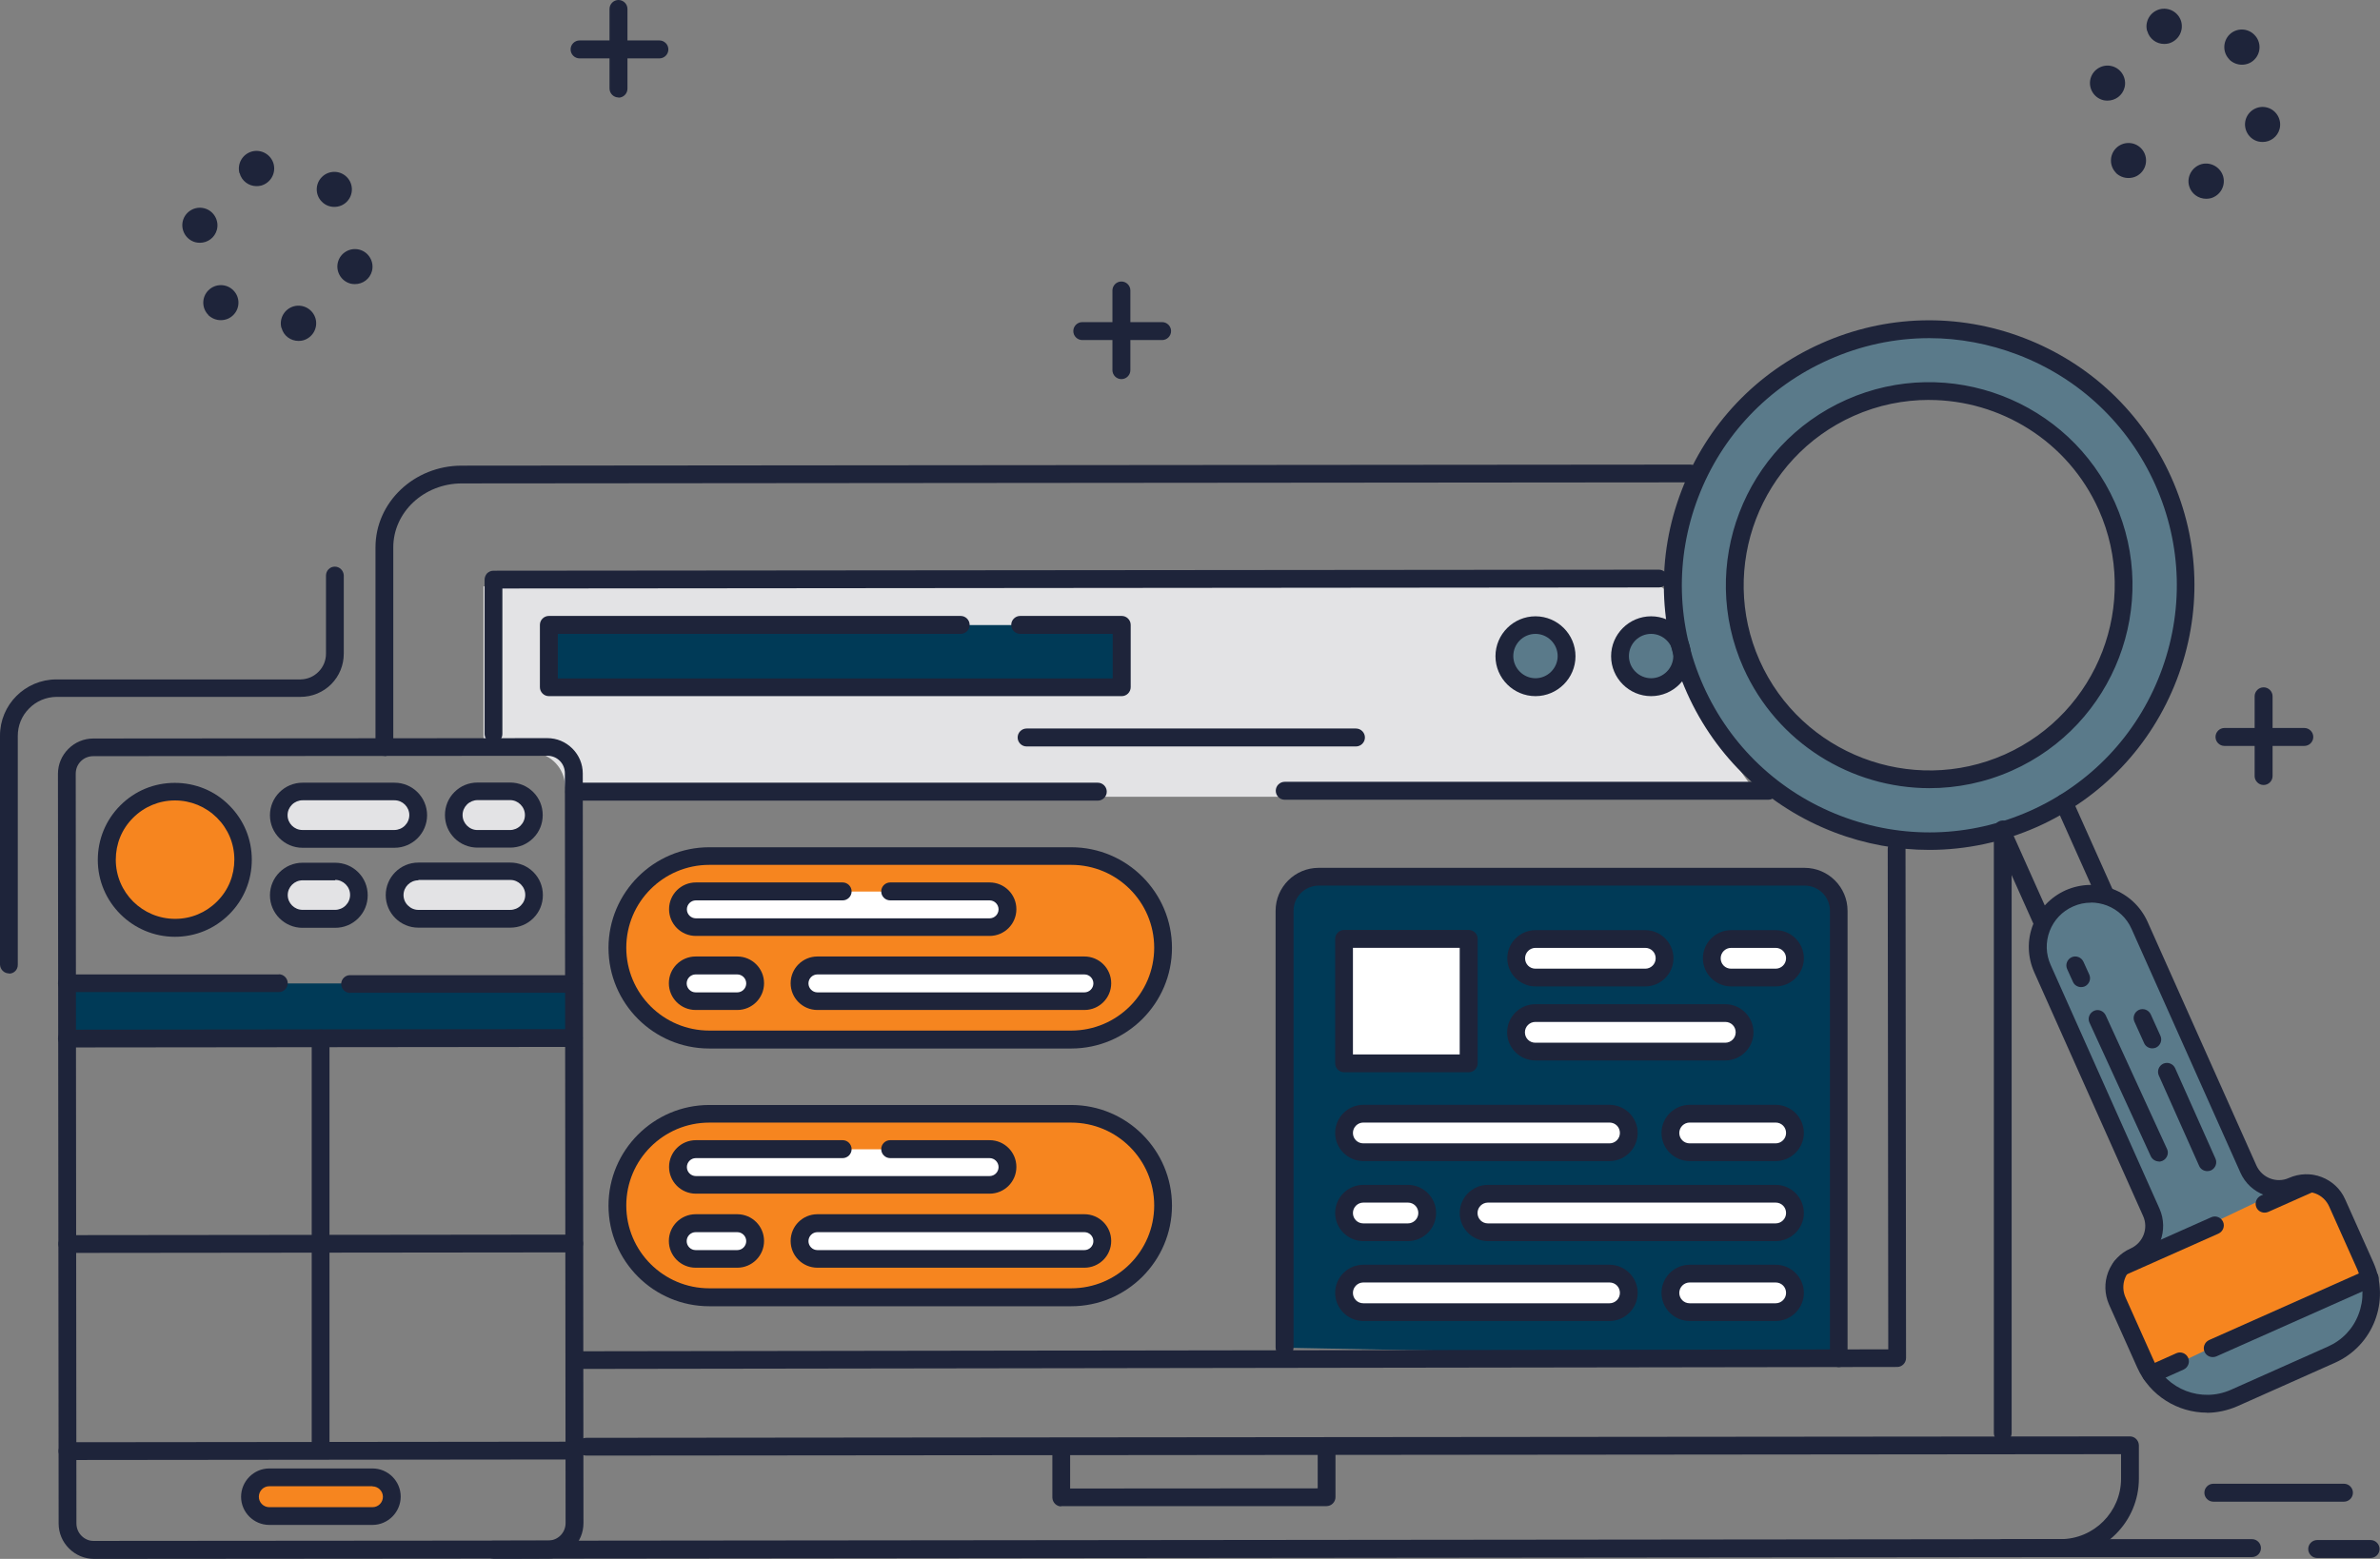
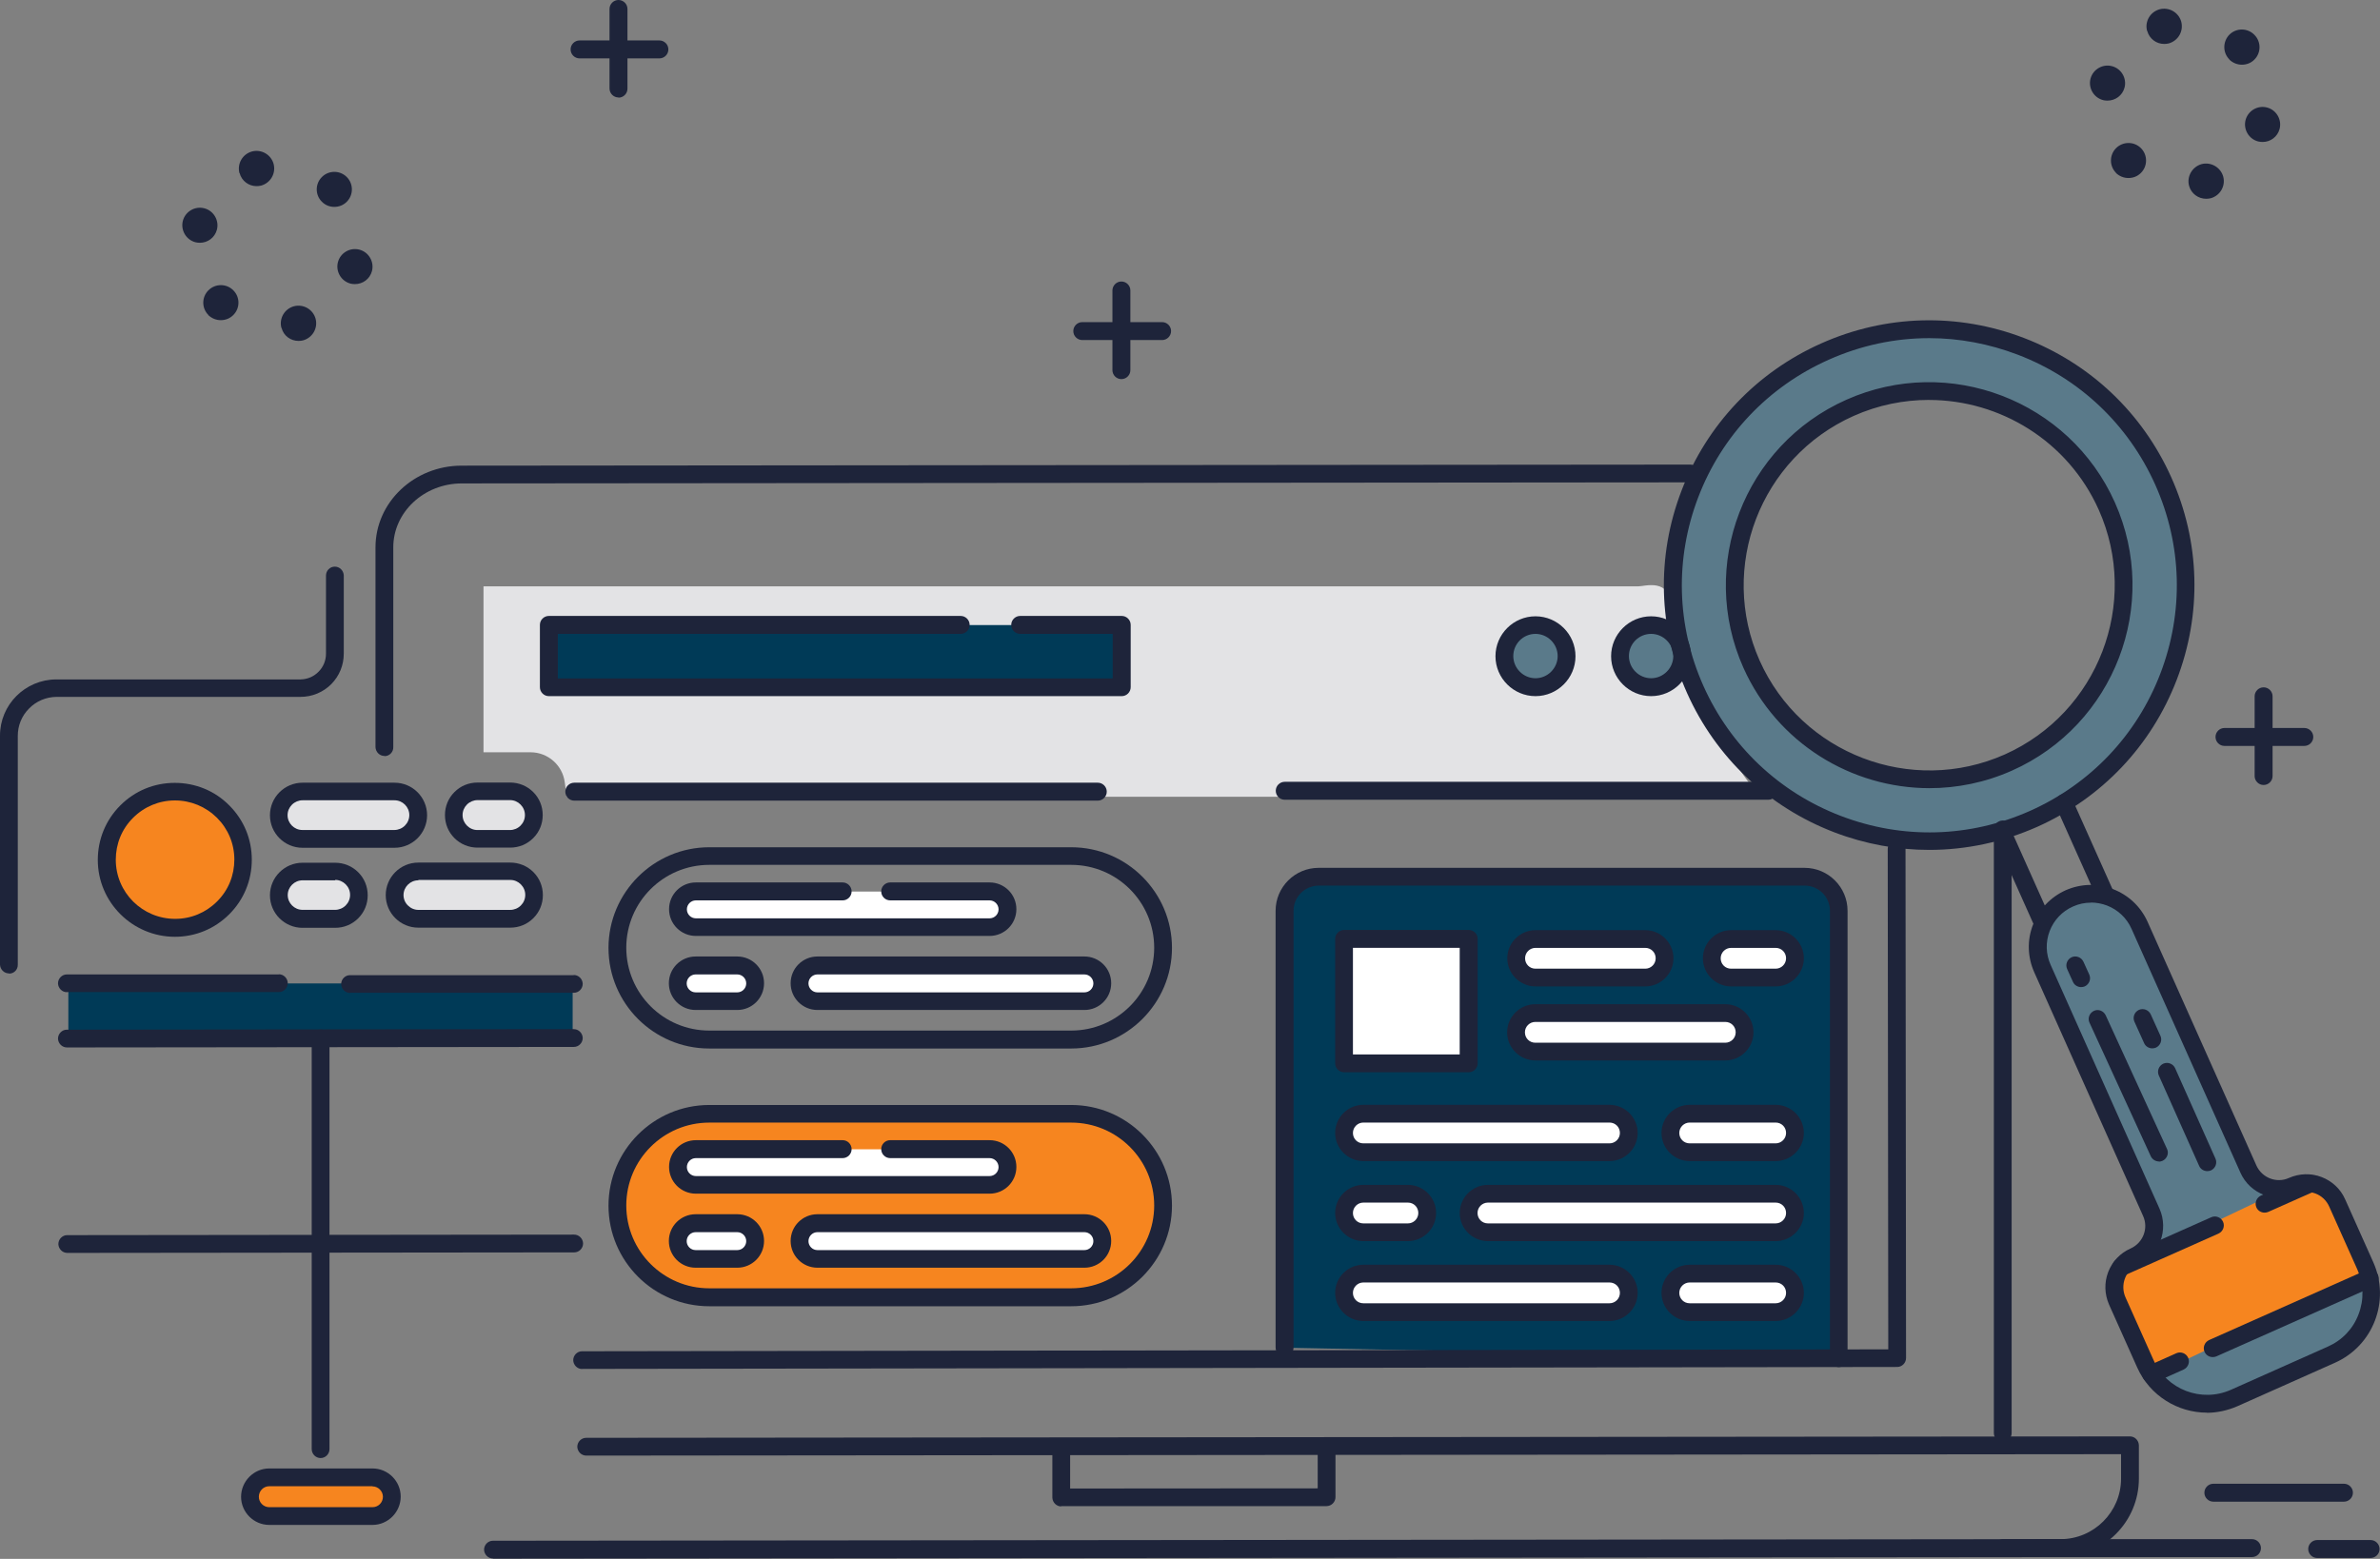
<svg xmlns="http://www.w3.org/2000/svg" id="Layer_1" data-name="Layer 1" width="583.56" height="382.32" viewBox="0 0 583.56 382.32">
  <rect x="0" y="0" width="583.56" height="382.32" fill="#808080" stroke="none" />
  <path d="m91.38,371.79h-25.32c-2.64,0-4.75-2.11-4.75-4.7s2.12-4.75,4.75-4.75h25.32c2.64,0,4.75,2.11,4.75,4.7s-2.12,4.75-4.75,4.75Z" fill="#f6851f" />
  <path d="m96.74,205.72h-22.55c-3.2,0-5.83-2.59-5.83-5.78s2.59-5.82,5.83-5.82h22.55c3.2,0,5.83,2.59,5.83,5.78s-2.59,5.82-5.83,5.82Z" fill="#e3e3e5" />
  <path d="m125.08,205.72h-7.99c-3.2,0-5.83-2.59-5.83-5.78s2.59-5.82,5.83-5.82h7.99c3.2,0,5.83,2.59,5.83,5.78s-2.59,5.82-5.83,5.82Z" fill="#e3e3e5" />
  <path d="m102.57,213.7h22.55c3.2,0,5.83,2.59,5.83,5.78s-2.59,5.82-5.83,5.82h-22.55c-3.2,0-5.83-2.59-5.83-5.78s2.59-5.82,5.83-5.82Z" fill="#e3e3e5" />
  <path d="m74.18,213.74h7.99c3.2,0,5.83,2.59,5.83,5.78s-2.59,5.82-5.83,5.82h-7.99c-3.2,0-5.83-2.59-5.83-5.78s2.59-5.82,5.83-5.82Z" fill="#e3e3e5" />
  <path d="m42.9,227.55c9.23,0,16.72-7.48,16.72-16.7s-7.49-16.7-16.72-16.7-16.72,7.48-16.72,16.7,7.49,16.7,16.72,16.7Z" fill="#f6851f" />
-   <path d="m262.65,254.99h-88.74c-12.44,0-22.55-10.1-22.55-22.52s10.11-22.52,22.55-22.52h88.74c12.44,0,22.55,10.1,22.55,22.52s-10.11,22.52-22.55,22.52Z" fill="#f6851f" />
  <path d="m262.65,318.2h-88.74c-12.44,0-22.55-10.1-22.55-22.52s10.11-22.52,22.55-22.52h88.74c12.44,0,22.55,10.1,22.55,22.52s-10.11,22.52-22.55,22.52Z" fill="#f6851f" />
  <path d="m450.9,333.13v-109.72c0-4.62-3.76-8.37-8.38-8.37h-119.16c-4.62,0-8.38,3.75-8.38,8.37v107.13l135.88,2.59h.04Z" fill="#003a57" />
  <path d="m447.44,86.21c-31.67,14.11-45.93,51.21-31.76,82.84,14.13,31.63,51.29,45.86,82.96,31.71,31.67-14.11,45.93-51.21,31.76-82.84-14.13-31.63-51.28-45.86-82.95-31.71Zm45.02,100.79c-24.07,10.7-52.24-.09-62.99-24.08-10.71-24.03.09-52.16,24.11-62.91,24.07-10.7,52.24.09,62.99,24.08,10.71,24.03-.09,52.16-24.11,62.91Z" fill="#5a7a8a" />
  <path d="m551.26,286.7l-26.7-59.8c-2.94-6.56-10.63-9.49-17.2-6.56-6.57,2.93-9.5,10.61-6.57,17.17l26.7,59.8c1.86,4.14,0,9.02-4.19,10.87-4.15,1.86-6.05,6.73-4.19,10.87l6.91,15.45c3.72,8.33,13.48,12.04,21.78,8.33l23.81-10.61c8.34-3.71,12.05-13.46,8.34-21.75l-6.91-15.45c-1.86-4.14-6.74-6.04-10.89-4.18-4.15,1.86-9.03,0-10.89-4.19v.04Z" fill="#5a7a8a" />
  <path d="m523.08,309.21l38.73-18.44c3.35-1.6,7.35-.15,8.93,3.16l8.94,18.73-50.86,24.21-8.94-18.73c-1.6-3.35-.15-7.34,3.16-8.91l.04-.02Z" fill="#f6851f" />
  <path d="m360.12,230.27h-30.55v30.5h30.55v-30.5Z" fill="#fff" />
  <path d="m403.41,239.72h-26.92c-2.59,0-4.71-2.11-4.71-4.7s2.12-4.7,4.71-4.7h26.92c2.59,0,4.71,2.11,4.71,4.7s-2.12,4.7-4.71,4.7Z" fill="#fff" />
  <path d="m423.03,257.88h-46.58c-2.59,0-4.71-2.11-4.71-4.7s2.12-4.7,4.71-4.7h46.58c2.59,0,4.71,2.11,4.71,4.7s-2.12,4.7-4.71,4.7Z" fill="#fff" />
  <path d="m394.64,282.61h-60.36c-2.59,0-4.71-2.11-4.71-4.7s2.12-4.7,4.71-4.7h60.36c2.59,0,4.71,2.11,4.71,4.7s-2.12,4.7-4.71,4.7Z" fill="#fff" />
  <path d="m435.38,282.61h-21.08c-2.59,0-4.71-2.11-4.71-4.7s2.12-4.7,4.71-4.7h21.08c2.59,0,4.71,2.11,4.71,4.7s-2.12,4.7-4.71,4.7Z" fill="#fff" />
  <path d="m394.64,321.83h-60.36c-2.59,0-4.71-2.11-4.71-4.7s2.12-4.7,4.71-4.7h60.36c2.59,0,4.71,2.11,4.71,4.7s-2.12,4.7-4.71,4.7Z" fill="#fff" />
  <path d="m435.38,321.83h-21.08c-2.59,0-4.71-2.11-4.71-4.7s2.12-4.7,4.71-4.7h21.08c2.59,0,4.71,2.11,4.71,4.7s-2.12,4.7-4.71,4.7Z" fill="#fff" />
  <path d="m345.21,302.19h-10.93c-2.59,0-4.71-2.11-4.71-4.7s2.12-4.7,4.71-4.7h10.93c2.59,0,4.71,2.11,4.71,4.7s-2.12,4.7-4.71,4.7Z" fill="#fff" />
  <path d="m435.38,302.19h-70.56c-2.59,0-4.71-2.11-4.71-4.7s2.12-4.7,4.71-4.7h70.56c2.59,0,4.71,2.11,4.71,4.7s-2.12,4.7-4.71,4.7Z" fill="#fff" />
  <path d="m435.38,239.72h-10.93c-2.59,0-4.71-2.11-4.71-4.7s2.12-4.7,4.71-4.7h10.93c2.59,0,4.71,2.11,4.71,4.7s-2.12,4.7-4.71,4.7Z" fill="#fff" />
  <path d="m218.28,218.66h24.37c2.42,0,4.36,1.94,4.36,4.36s-1.94,4.36-4.36,4.36h-72.02c-2.42,0-4.36-1.94-4.36-4.36s1.94-4.36,4.36-4.36h47.66Z" fill="#fff" />
  <path d="m180.77,245.54h-10.2c-2.42,0-4.36-1.94-4.36-4.36s1.94-4.36,4.36-4.36h10.2c2.42,0,4.36,1.94,4.36,4.36s-1.94,4.36-4.36,4.36Z" fill="#fff" />
  <path d="m265.89,245.54h-65.46c-2.42,0-4.36-1.94-4.36-4.36s1.94-4.36,4.36-4.36h65.46c2.42,0,4.36,1.94,4.36,4.36s-1.94,4.36-4.36,4.36Z" fill="#fff" />
  <path d="m218.28,281.87h24.37c2.42,0,4.36,1.94,4.36,4.36s-1.94,4.36-4.36,4.36h-72.02c-2.42,0-4.36-1.94-4.36-4.36s1.94-4.36,4.36-4.36h47.66Z" fill="#fff" />
  <path d="m180.77,308.75h-10.2c-2.42,0-4.36-1.94-4.36-4.36s1.94-4.36,4.36-4.36h10.2c2.42,0,4.36,1.94,4.36,4.36s-1.94,4.36-4.36,4.36Z" fill="#fff" />
  <path d="m265.89,308.75h-65.46c-2.42,0-4.36-1.94-4.36-4.36s1.94-4.36,4.36-4.36h65.46c2.42,0,4.36,1.94,4.36,4.36s-1.94,4.36-4.36,4.36Z" fill="#fff" />
  <path d="m431.41,195.41H138.95l-.48-3.58c-.56-4.19-4.15-7.33-8.38-7.33h-11.54v-40.69h283.08c1.73,0,7.91-2.2,8.17,5.18,3.76,17.09,10.72,32.66,21.6,46.38v.04Z" fill="#e3e3e5" />
  <path d="m404.84,168.53c4.22,0,7.65-3.42,7.65-7.64s-3.42-7.64-7.65-7.64-7.65,3.42-7.65,7.64,3.42,7.64,7.65,7.64Z" fill="#5a7a8a" />
  <path d="m376.49,168.53c4.22,0,7.65-3.42,7.65-7.64s-3.42-7.64-7.65-7.64-7.65,3.42-7.65,7.64,3.42,7.64,7.65,7.64Z" fill="#5a7a8a" />
  <path d="m250.12,153.3h24.89v15.23h-140.42v-15.23h115.53Z" fill="#003a57" />
  <path d="m140.42,241.19H16.76v13.07h123.65v-13.07Z" fill="#003a57" />
  <path d="m555.02,192.52c-1.21,0-2.2-.99-2.2-2.2v-19.55c0-1.21.99-2.2,2.2-2.2s2.2.99,2.2,2.2v19.55c0,1.21-.99,2.2-2.2,2.2Z" fill="#1e243a" />
  <path d="m565,182.94h-19.57c-1.21,0-2.2-.99-2.2-2.2s.99-2.2,2.2-2.2h19.57c1.21,0,2.2.99,2.2,2.2s-.99,2.2-2.2,2.2Z" fill="#1e243a" />
  <path d="m274.96,92.98c-1.21,0-2.2-.99-2.2-2.2v-19.54c0-1.21.99-2.2,2.2-2.2s2.2.99,2.2,2.2v19.54c0,1.21-.99,2.2-2.2,2.2Z" fill="#1e243a" />
  <path d="m284.94,83.4h-19.57c-1.21,0-2.2-.99-2.2-2.2s.99-2.2,2.2-2.2h19.57c1.21,0,2.2.99,2.2,2.2s-.99,2.2-2.2,2.2Z" fill="#1e243a" />
  <path d="m151.65,23.9c-1.21,0-2.2-.99-2.2-2.2V2.2c0-1.21.99-2.2,2.2-2.2s2.2.99,2.2,2.2v19.55c0,1.21-.99,2.2-2.2,2.2v-.04Z" fill="#1e243a" />
  <path d="m161.68,14.32h-19.57c-1.21,0-2.2-.99-2.2-2.2s.99-2.2,2.2-2.2h19.57c1.21,0,2.2.99,2.2,2.2s-.99,2.2-2.2,2.2Z" fill="#1e243a" />
  <path d="m536.74,45.56c-.6-2.29.78-4.66,3.07-5.31,2.29-.6,4.67.78,5.31,3.06.61,2.29-.73,4.66-3.07,5.31-.39.09-.73.13-1.12.13-1.9,0-3.67-1.25-4.19-3.19Zm-17.89-3.15c-1.68-1.68-1.68-4.4,0-6.08,1.69-1.68,4.41-1.68,6.09,0,1.68,1.68,1.68,4.4,0,6.08-.86.86-1.94,1.25-3.07,1.25s-2.2-.43-3.07-1.25h.04Zm34.82-7.72c-2.29-.6-3.67-2.98-3.07-5.26.61-2.29,2.98-3.67,5.27-3.06,2.29.6,3.67,2.98,3.07,5.26-.52,1.94-2.25,3.19-4.15,3.19-.39,0-.73-.04-1.12-.13Zm-38.02-10.14c-2.29-.6-3.67-2.98-3.07-5.26.61-2.29,2.98-3.67,5.27-3.06,2.29.6,3.67,2.98,3.07,5.26-.52,1.94-2.25,3.19-4.19,3.19-.39,0-.73-.04-1.12-.13h.04Zm30.98-9.97c-1.68-1.68-1.64-4.4,0-6.08,1.69-1.68,4.41-1.68,6.09,0l.04.04c1.68,1.68,1.68,4.4,0,6.08-.86.86-1.94,1.25-3.07,1.25s-2.2-.43-3.07-1.25v-.04Zm-20.18-6.99c-.61-2.29.73-4.66,3.07-5.31,2.29-.6,4.67.73,5.31,3.06.6,2.29-.74,4.66-3.07,5.31-.39.09-.78.13-1.12.13-1.9,0-3.63-1.25-4.15-3.19h-.04Z" fill="#1e243a" />
  <path d="m69,80.42c-.61-2.29.73-4.66,3.07-5.31,2.29-.6,4.67.73,5.31,3.06.61,2.29-.73,4.66-3.07,5.31-.39.09-.73.13-1.12.13-1.9,0-3.67-1.25-4.15-3.19h-.04Zm-17.89-3.15c-1.69-1.68-1.69-4.4,0-6.08,1.69-1.68,4.41-1.68,6.09,0,1.69,1.68,1.69,4.4,0,6.08-.86.86-1.94,1.25-3.07,1.25s-2.2-.43-3.07-1.25h.04Zm34.82-7.72c-2.29-.6-3.67-2.98-3.07-5.26.6-2.29,2.98-3.67,5.27-3.06,2.29.6,3.67,2.98,3.07,5.26-.52,1.94-2.25,3.19-4.19,3.19-.35,0-.73-.04-1.12-.13h.04Zm-38.02-10.14c-2.29-.6-3.67-2.98-3.07-5.26.6-2.29,2.98-3.67,5.27-3.06,2.29.6,3.67,2.98,3.07,5.26-.52,1.94-2.25,3.19-4.15,3.19-.39,0-.73-.04-1.12-.13Zm31.02-9.92c-1.69-1.68-1.69-4.4,0-6.08,1.68-1.68,4.41-1.68,6.09,0,1.68,1.68,1.68,4.4,0,6.08-.86.86-1.94,1.25-3.07,1.25s-2.2-.43-3.02-1.25Zm-20.22-7.03c-.6-2.29.73-4.66,3.07-5.31,2.29-.6,4.67.73,5.31,3.06.6,2.29-.73,4.66-3.07,5.31-.39.09-.78.13-1.12.13-1.9,0-3.63-1.25-4.15-3.19h-.04Z" fill="#1e243a" />
-   <path d="m23.07,382.32c-2.33,0-4.49-.91-6.14-2.55-1.64-1.64-2.55-3.8-2.55-6.13l-.17-183.84c0-2.33.91-4.49,2.55-6.13,1.64-1.64,3.8-2.55,6.14-2.55l111.3-.09c2.33,0,4.49.91,6.14,2.55,1.64,1.64,2.55,3.8,2.55,6.13l.17,183.84c0,2.33-.91,4.49-2.55,6.13-1.64,1.64-3.8,2.55-6.13,2.55l-111.3.09Zm111.12-196.96l-111.3.09c-1.17,0-2.25.43-3.07,1.25-.82.82-1.25,1.9-1.25,3.06l.17,183.84c0,1.16.43,2.24,1.25,3.06.82.82,1.9,1.29,3.07,1.25l111.3-.09c1.17,0,2.25-.43,3.07-1.25.82-.82,1.25-1.9,1.25-3.06l-.17-183.85c0-1.16-.43-2.24-1.25-3.06-.82-.82-1.9-1.25-3.07-1.25Z" fill="#1e243a" />
-   <path d="m16.55,358.07c-1.21,0-2.16-.99-2.2-2.16,0-1.21.99-2.2,2.16-2.2l124.3-.13c1.21,0,2.16.99,2.2,2.16,0,1.21-.99,2.2-2.16,2.2l-124.3.13Z" fill="#1e243a" />
  <path d="m66.02,373.99c-3.8,0-6.91-3.11-6.91-6.9s3.11-6.95,6.91-6.95h25.32c3.8,0,6.91,3.11,6.91,6.9s-3.11,6.95-6.91,6.95h-25.32Zm25.32-9.49h-25.32c-1.43,0-2.55,1.17-2.55,2.59s1.17,2.55,2.55,2.55h25.32c1.43,0,2.55-1.16,2.55-2.55s-1.17-2.55-2.55-2.55v-.04Z" fill="#1e243a" />
  <path d="m42.9,229.75c-10.41,0-18.92-8.46-18.92-18.85,0-5.05,1.94-9.79,5.53-13.38s8.3-5.52,13.35-5.52,9.81,1.94,13.35,5.52c3.59,3.58,5.53,8.28,5.53,13.33s-1.94,9.79-5.53,13.38c-3.59,3.58-8.3,5.52-13.35,5.52h.04Zm0-33.44c-3.89,0-7.52,1.51-10.28,4.27-2.77,2.76-4.23,6.39-4.23,10.27,0,8.03,6.52,14.5,14.56,14.5,3.89,0,7.52-1.51,10.28-4.27,2.77-2.76,4.23-6.39,4.23-10.27s-1.51-7.51-4.28-10.27c-2.77-2.72-6.39-4.23-10.28-4.23Z" fill="#1e243a" />
  <path d="m74.18,207.92c-4.41,0-7.99-3.58-7.99-7.98s3.59-7.98,7.99-7.98h22.55c4.41,0,7.99,3.58,7.99,7.98s-3.59,7.98-7.99,7.98h-22.55Zm22.55-11.65h-22.55c-.95,0-1.9.39-2.59,1.08-.69.69-1.08,1.6-1.08,2.59,0,1.98,1.64,3.62,3.63,3.62h22.55c.95,0,1.9-.39,2.59-1.08.69-.69,1.08-1.6,1.08-2.59,0-1.98-1.64-3.62-3.63-3.62Z" fill="#1e243a" />
  <path d="m117.09,207.88c-2.12,0-4.15-.82-5.66-2.33-1.51-1.51-2.33-3.49-2.33-5.65s.82-4.14,2.33-5.65c1.51-1.51,3.5-2.33,5.66-2.33h7.99c2.12,0,4.15.82,5.66,2.33,1.51,1.51,2.33,3.5,2.33,5.65s-.82,4.14-2.33,5.65c-1.51,1.51-3.5,2.33-5.66,2.33h-7.99Zm7.99-11.65h-7.99c-.95,0-1.9.39-2.59,1.08-.69.69-1.08,1.6-1.08,2.59s.39,1.9,1.08,2.59c.69.69,1.6,1.08,2.55,1.08h7.99c.95,0,1.9-.39,2.59-1.08.69-.69,1.08-1.6,1.08-2.59s-.39-1.9-1.08-2.59c-.69-.69-1.6-1.08-2.55-1.08Z" fill="#1e243a" />
  <path d="m102.57,227.51c-4.41,0-7.99-3.58-7.99-7.98s3.59-7.98,7.99-7.98h22.55c2.12,0,4.15.82,5.66,2.33,1.51,1.51,2.33,3.5,2.33,5.65s-.82,4.14-2.33,5.65c-1.51,1.51-3.5,2.33-5.66,2.33h-22.55Zm0-11.61c-1.99,0-3.63,1.64-3.63,3.62,0,.95.39,1.9,1.08,2.55.69.69,1.6,1.08,2.55,1.08h22.55c.95,0,1.9-.39,2.59-1.08.69-.69,1.08-1.6,1.08-2.59s-.39-1.9-1.08-2.59c-.69-.69-1.6-1.08-2.55-1.08h-22.55l-.04.09Z" fill="#1e243a" />
  <path d="m74.18,227.55c-4.41,0-7.99-3.58-7.99-7.98s3.59-7.98,7.99-7.98h7.99c2.12,0,4.15.82,5.66,2.33,1.51,1.51,2.33,3.5,2.33,5.65s-.82,4.14-2.33,5.65c-1.51,1.51-3.5,2.33-5.66,2.33h-7.99Zm7.99-11.65h-7.99c-1.99,0-3.63,1.64-3.63,3.62s1.64,3.62,3.63,3.62h7.99c.95,0,1.9-.39,2.59-1.08.69-.69,1.08-1.6,1.08-2.59s-.39-1.9-1.08-2.59c-.69-.69-1.6-1.08-2.55-1.08l-.04.09Z" fill="#1e243a" />
  <path d="m16.42,243.34c-1.21,0-2.16-.99-2.2-2.16,0-1.21.99-2.2,2.16-2.2h51.98v-.04c1.21,0,2.16.99,2.2,2.16,0,1.21-.99,2.2-2.16,2.2H16.42v.04Z" fill="#1e243a" />
  <path d="m85.85,243.52c-1.21,0-2.16-.99-2.2-2.16,0-1.21.99-2.2,2.16-2.2h54.87v-.04c1.21,0,2.16.99,2.2,2.16,0,1.21-.99,2.2-2.16,2.2h-54.87v.04Z" fill="#1e243a" />
  <path d="m16.42,256.89c-1.21,0-2.16-.99-2.2-2.16,0-1.21.99-2.2,2.16-2.2l124.3-.13c1.21,0,2.16.99,2.2,2.16,0,1.21-.99,2.2-2.16,2.2l-124.3.13Z" fill="#1e243a" />
  <path d="m80.79,254.69c0-1.22-.98-2.2-2.18-2.2s-2.18.98-2.18,2.2v100.7c0,1.21.98,2.2,2.18,2.2s2.18-.99,2.18-2.2v-100.7Z" fill="#1e243a" />
  <path d="m16.51,307.28c-1.21,0-2.16-.99-2.2-2.16,0-1.21.99-2.2,2.16-2.2l124.3-.13c1.21,0,2.16.99,2.2,2.16,0,1.21-.99,2.2-2.16,2.2l-124.3.13Z" fill="#1e243a" />
  <path d="m2.2,238.73c-1.21,0-2.16-.99-2.2-2.16v-56.09c-.04-7.64,6.18-13.85,13.83-13.85h59.88c1.68-.04,3.24-.69,4.41-1.9,1.17-1.17,1.81-2.76,1.81-4.4v-19.16c0-1.21.95-2.2,2.16-2.2s2.16.99,2.2,2.16v19.16c0,2.85-1.08,5.48-3.07,7.51-1.99,1.98-4.67,3.11-7.52,3.11H13.83c-2.55.04-4.93,1.04-6.7,2.85-1.81,1.81-2.77,4.18-2.77,6.73v56.09c.04,1.21-.91,2.2-2.12,2.2l-.04-.04Z" fill="#1e243a" />
  <path d="m473.06,208.44c-7.86,0-15.73-1.42-23.29-4.31-16.2-6.21-29.03-18.34-36.12-34.17-7.09-15.83-7.56-33.48-1.34-49.66,6.22-16.18,18.36-28.99,34.22-36.07,15.86-7.08,33.53-7.55,49.73-1.34,16.2,6.21,29.03,18.34,36.12,34.17,7.09,15.83,7.56,33.48,1.34,49.66-6.22,16.18-18.36,28.99-34.22,36.07-8.47,3.75-17.46,5.65-26.44,5.65Zm-.04-125.51c-8.38,0-16.76,1.77-24.67,5.31-14.78,6.6-26.14,18.55-31.93,33.65-5.79,15.1-5.36,31.54,1.25,46.34,6.61,14.76,18.58,26.1,33.7,31.88,15.12,5.78,31.58,5.35,46.4-1.25,14.78-6.6,26.14-18.55,31.93-33.65,5.79-15.1,5.36-31.54-1.25-46.34-6.61-14.76-18.58-26.1-33.7-31.88-7.04-2.68-14.39-4.06-21.69-4.06h-.04Zm.09,110.37c-19.1,0-37.33-11-45.63-29.51-11.19-25.07.13-54.58,25.23-65.75,25.1-11.18,54.66.13,65.85,25.2,11.19,25.07-.13,54.58-25.23,65.75-6.57,2.93-13.48,4.31-20.26,4.31h.04Zm-.13-95.22c-6.18,0-12.49,1.25-18.49,3.93-22.9,10.23-33.22,37.15-23.03,60.02,10.24,22.87,37.2,33.18,60.1,23,22.9-10.23,33.23-37.15,23.03-60.02-7.56-16.87-24.2-26.92-41.61-26.92Z" fill="#1e243a" />
  <path d="m541.15,346.46c-7.17,0-14-4.14-17.11-11.05l-6.91-15.45c-1.12-2.55-1.21-5.39-.22-7.98.99-2.59,2.94-4.66,5.49-5.78,3.07-1.38,4.45-4.96,3.07-7.98l-26.7-59.8c-1.64-3.71-1.77-7.85-.3-11.61,1.47-3.8,4.28-6.77,7.99-8.46,3.72-1.64,7.86-1.77,11.62-.3,3.8,1.47,6.78,4.27,8.47,7.98l26.7,59.8c1.38,3.06,4.97,4.44,7.99,3.06,2.55-1.12,5.4-1.21,7.99-.22,2.59.99,4.67,2.93,5.79,5.48l6.91,15.45c4.19,9.41,0,20.45-9.46,24.64l-23.81,10.61c-2.46,1.08-5.06,1.64-7.6,1.64l.09-.04Zm-28.47-125.08c-1.51,0-2.98.3-4.41.95-2.63,1.16-4.67,3.32-5.7,6-1.04,2.72-.95,5.65.22,8.28l26.7,59.8c2.33,5.26,0,11.43-5.27,13.76-1.47.65-2.64,1.86-3.2,3.37-.56,1.51-.52,3.15.13,4.62l6.91,15.45c3.2,7.2,11.71,10.44,18.92,7.25l23.81-10.61c3.5-1.55,6.18-4.36,7.52-7.94,1.38-3.58,1.25-7.46-.3-10.96l-6.91-15.45c-.65-1.47-1.86-2.63-3.37-3.19-1.51-.56-3.15-.52-4.62.13-5.27,2.33-11.45,0-13.78-5.26l-26.7-59.8c-1.17-2.63-3.33-4.66-6.01-5.7-1.25-.47-2.59-.73-3.89-.73l-.04.04Z" fill="#1e243a" />
  <path d="m520.07,312.94c-.82,0-1.64-.47-1.99-1.29-.48-1.08,0-2.37,1.12-2.89l22.99-10.23c1.08-.48,2.38,0,2.89,1.12.48,1.08,0,2.37-1.12,2.89l-22.99,10.23c-.3.13-.61.17-.91.17Z" fill="#1e243a" />
  <path d="m555.24,297.4c-.82,0-1.64-.47-1.99-1.29-.48-1.08,0-2.37,1.12-2.89l11.06-4.92c1.08-.47,2.38,0,2.89,1.12.48,1.08,0,2.37-1.12,2.89l-11.06,4.92c-.3.13-.6.17-.91.17Z" fill="#1e243a" />
  <path d="m500.84,228.46c-.82,0-1.64-.48-1.99-1.29l-10.07-22.52c-.48-1.08,0-2.37,1.12-2.89,1.08-.47,2.38,0,2.89,1.12l10.07,22.52c.48,1.08,0,2.37-1.12,2.89-.3.13-.6.17-.91.17Z" fill="#1e243a" />
  <path d="m516.18,221.64c-.82,0-1.64-.48-1.99-1.29l-10.07-22.52c-.48-1.08,0-2.37,1.12-2.89,1.08-.47,2.38,0,2.89,1.12l10.07,22.52c.48,1.08,0,2.37-1.12,2.89-.3.13-.61.17-.91.17Z" fill="#1e243a" />
  <path d="m527.46,339.21c-.82,0-1.64-.48-1.99-1.29-.48-1.08,0-2.37,1.12-2.89l7.04-3.15c1.08-.48,2.38,0,2.89,1.12.48,1.08,0,2.37-1.12,2.89l-7.04,3.15c-.3.13-.61.17-.91.17Z" fill="#1e243a" />
  <path d="m542.53,332.83c-.82,0-1.64-.47-1.99-1.29-.48-1.08,0-2.37,1.12-2.89l38.5-17.13c1.08-.47,2.38,0,2.89,1.12.48,1.08,0,2.37-1.12,2.89l-38.5,17.13c-.3.13-.61.17-.91.17Z" fill="#1e243a" />
  <path d="m510.26,242.09c-.82,0-1.64-.48-1.99-1.29l-1.43-3.15c-.48-1.08,0-2.37,1.12-2.89,1.08-.48,2.38,0,2.89,1.12l1.43,3.15c.48,1.08,0,2.37-1.12,2.89-.3.13-.6.17-.91.17Z" fill="#1e243a" />
  <path d="m529.36,284.85c-.82,0-1.6-.47-1.99-1.25l-15.04-32.79c-.52-1.08,0-2.37,1.08-2.89,1.08-.52,2.38,0,2.89,1.08l15.04,32.79c.52,1.08,0,2.37-1.08,2.89-.3.13-.6.22-.91.22v-.04Z" fill="#1e243a" />
  <path d="m541.2,287.22c-.82,0-1.64-.47-1.99-1.29l-9.89-22.18c-.48-1.08,0-2.37,1.12-2.89,1.08-.47,2.38,0,2.89,1.12l9.89,22.18c.48,1.08,0,2.37-1.12,2.89-.3.13-.61.17-.91.17Z" fill="#1e243a" />
  <path d="m527.71,257.11c-.82,0-1.64-.48-1.99-1.29l-2.38-5.26c-.48-1.08,0-2.37,1.12-2.89,1.08-.47,2.38,0,2.89,1.12l2.38,5.26c.48,1.08,0,2.37-1.12,2.89-.3.13-.61.17-.91.17Z" fill="#1e243a" />
  <path d="m120.89,382.23c-1.21,0-2.16-.99-2.2-2.16,0-1.21.99-2.2,2.16-2.2l384.36-.39c8.21,0,14.86-6.69,14.86-14.84v-6l-376.32.35c-1.21,0-2.16-.99-2.2-2.16,0-1.21.99-2.2,2.16-2.2l378.53-.35c1.21,0,2.16.99,2.2,2.16v8.2c0,10.57-8.6,19.2-19.23,19.24l-384.36.39.04-.04Z" fill="#1e243a" />
  <path d="m260.23,369.46c-1.21,0-2.16-.99-2.2-2.16v-12.04c0-1.21.95-2.2,2.16-2.2s2.16.99,2.2,2.16v9.84l60.7-.04v-9.84c0-1.21.95-2.2,2.16-2.2s2.16.99,2.2,2.16v12.04c0,.56-.22,1.12-.65,1.55-.39.39-.95.65-1.56.65h-65.07v.04l.04.04Z" fill="#1e243a" />
  <path d="m493.24,203.43c0-1.22-.98-2.2-2.18-2.2s-2.18.98-2.18,2.2v148.03c0,1.22.98,2.2,2.18,2.2s2.18-.98,2.18-2.2v-148.03Z" fill="#1e243a" />
  <path d="m94.27,185.4c-1.21,0-2.16-.99-2.2-2.16v-48.93c-.04-11.09,9.46-20.11,21.13-20.11l301.27-.26c1.21,0,2.16.99,2.2,2.16,0,1.21-.99,2.2-2.16,2.2l-301.27.26c-9.29,0-16.85,7.08-16.81,15.75v48.93c.04,1.21-.95,2.2-2.12,2.2l-.04-.04Z" fill="#1e243a" />
  <path d="m142.75,335.76c-1.21,0-2.16-.99-2.2-2.16,0-1.21.99-2.2,2.16-2.2l320.28-.47-.13-122.75c0-1.21.99-2.2,2.16-2.2s2.16.99,2.2,2.16l.13,124.91c0,1.21-.99,2.2-2.16,2.2l-322.49.48.04.04Z" fill="#1e243a" />
-   <path d="m121.02,182.21c-1.21,0-2.16-.99-2.2-2.16v-37.88c0-.56.22-1.12.6-1.55.39-.39.95-.65,1.56-.65l285.76-.26c1.21,0,2.16.99,2.2,2.16,0,1.21-.99,2.2-2.16,2.2l-283.6.26v35.68c0,1.21-.95,2.2-2.16,2.2Z" fill="#1e243a" />
  <path d="m404.84,170.73c-5.4,0-9.81-4.4-9.81-9.79s4.41-9.79,9.81-9.79,9.81,4.4,9.81,9.79-4.41,9.79-9.81,9.79Zm0-15.27c-3.02,0-5.44,2.46-5.44,5.44s2.46,5.44,5.44,5.44,5.44-2.46,5.44-5.44-2.46-5.44-5.44-5.44Z" fill="#1e243a" />
  <path d="m376.49,170.73c-5.4,0-9.81-4.4-9.81-9.79s4.41-9.79,9.81-9.79,9.81,4.4,9.81,9.79-4.41,9.79-9.81,9.79Zm0-15.27c-3.02,0-5.44,2.46-5.44,5.44s2.46,5.44,5.44,5.44,5.44-2.46,5.44-5.44-2.46-5.44-5.44-5.44Z" fill="#1e243a" />
  <path d="m275,170.73h-140.42c-1.21,0-2.2-.99-2.2-2.2v-15.27c0-1.21.99-2.2,2.2-2.2h100.97c1.21,0,2.2.99,2.2,2.2s-.99,2.2-2.2,2.2h-98.77v10.92h136.05v-10.92h-22.68c-1.21,0-2.2-.99-2.2-2.2s.99-2.2,2.2-2.2h24.89c1.21,0,2.2.99,2.2,2.2v15.27c0,1.21-.99,2.2-2.2,2.2h-.04Z" fill="#1e243a" />
  <path d="m269.17,196.36h-128.36c-1.21,0-2.2-.99-2.2-2.2s.99-2.2,2.2-2.2h128.36c1.21,0,2.2.99,2.2,2.2s-.99,2.2-2.2,2.2Z" fill="#1e243a" />
  <path d="m433.57,196.14h-118.56c-1.21,0-2.2-.99-2.2-2.2s.99-2.2,2.2-2.2h118.56c1.21,0,2.2.99,2.2,2.2s-.99,2.2-2.2,2.2Z" fill="#1e243a" />
-   <path d="m332.47,183.07h-80.75c-1.21,0-2.2-.99-2.2-2.2s.99-2.2,2.2-2.2h80.75c1.21,0,2.2.99,2.2,2.2s-.99,2.2-2.2,2.2Z" fill="#1e243a" />
  <path d="m262.65,257.15h-88.74c-13.65,0-24.71-11.09-24.71-24.68s11.1-24.68,24.71-24.68h88.74c13.65,0,24.71,11.09,24.71,24.68s-11.1,24.68-24.71,24.68Zm-88.74-45.04c-11.23,0-20.35,9.1-20.35,20.32s9.12,20.32,20.35,20.32h88.74c11.23,0,20.35-9.1,20.35-20.32s-9.12-20.32-20.35-20.32h-88.74Z" fill="#1e243a" />
  <path d="m242.64,229.54h-72.02c-3.63,0-6.57-2.93-6.57-6.56s2.94-6.56,6.57-6.56h35.99c1.21,0,2.2.99,2.2,2.2s-.99,2.2-2.2,2.2h-35.99c-1.21,0-2.2.99-2.2,2.2s.99,2.2,2.2,2.2h72.02c1.21,0,2.2-.99,2.2-2.2s-.99-2.2-2.2-2.2h-24.37c-1.21,0-2.2-.99-2.2-2.2s.99-2.2,2.2-2.2h24.37c3.63,0,6.57,2.93,6.57,6.56s-2.94,6.56-6.57,6.56Z" fill="#1e243a" />
  <path d="m180.77,247.7h-10.2c-3.63,0-6.57-2.93-6.57-6.56s2.94-6.56,6.57-6.56h10.2c3.63,0,6.57,2.93,6.57,6.56s-2.94,6.56-6.57,6.56Zm-10.2-8.72c-1.21,0-2.2.99-2.2,2.2s.99,2.2,2.2,2.2h10.2c1.21,0,2.2-.99,2.2-2.2s-.99-2.2-2.2-2.2h-10.2Z" fill="#1e243a" />
  <path d="m265.89,247.7h-65.46c-3.63,0-6.57-2.93-6.57-6.56s2.94-6.56,6.57-6.56h65.46c3.63,0,6.57,2.93,6.57,6.56s-2.94,6.56-6.57,6.56Zm-65.46-8.72c-1.21,0-2.2.99-2.2,2.2s.99,2.2,2.2,2.2h65.46c1.21,0,2.2-.99,2.2-2.2s-.99-2.2-2.2-2.2h-65.46Z" fill="#1e243a" />
  <path d="m262.65,320.36h-88.74c-13.65,0-24.71-11.09-24.71-24.68s11.1-24.68,24.71-24.68h88.74c13.65,0,24.71,11.09,24.71,24.68s-11.1,24.68-24.71,24.68Zm-88.74-45.04c-11.23,0-20.35,9.1-20.35,20.32s9.12,20.32,20.35,20.32h88.74c11.23,0,20.35-9.1,20.35-20.32s-9.12-20.32-20.35-20.32h-88.74Z" fill="#1e243a" />
  <path d="m242.64,292.75h-72.02c-3.63,0-6.57-2.93-6.57-6.56s2.94-6.56,6.57-6.56h35.99c1.21,0,2.2.99,2.2,2.2s-.99,2.2-2.2,2.2h-35.99c-1.21,0-2.2.99-2.2,2.2s.99,2.2,2.2,2.2h72.02c1.21,0,2.2-.99,2.2-2.2s-.99-2.2-2.2-2.2h-24.37c-1.21,0-2.2-.99-2.2-2.2s.99-2.2,2.2-2.2h24.37c3.63,0,6.57,2.93,6.57,6.56s-2.94,6.56-6.57,6.56Z" fill="#1e243a" />
  <path d="m180.77,310.91h-10.2c-3.63,0-6.57-2.93-6.57-6.56s2.94-6.56,6.57-6.56h10.2c3.63,0,6.57,2.93,6.57,6.56s-2.94,6.56-6.57,6.56Zm-10.2-8.72c-1.21,0-2.2.99-2.2,2.2s.99,2.2,2.2,2.2h10.2c1.21,0,2.2-.99,2.2-2.2s-.99-2.2-2.2-2.2h-10.2Z" fill="#1e243a" />
  <path d="m265.89,310.91h-65.46c-3.63,0-6.57-2.93-6.57-6.56s2.94-6.56,6.57-6.56h65.46c3.63,0,6.57,2.93,6.57,6.56s-2.94,6.56-6.57,6.56Zm-65.46-8.72c-1.21,0-2.2.99-2.2,2.2s.99,2.2,2.2,2.2h65.46c1.21,0,2.2-.99,2.2-2.2s-.99-2.2-2.2-2.2h-65.46Z" fill="#1e243a" />
  <path d="m450.89,335.29c-1.21,0-2.2-.99-2.2-2.2v-109.72c0-3.41-2.77-6.17-6.18-6.17h-119.16c-3.41,0-6.18,2.76-6.18,6.17v107.13c0,1.21-.99,2.2-2.2,2.2s-2.2-.99-2.2-2.2v-107.13c0-5.82,4.75-10.53,10.54-10.53h119.16c5.83,0,10.54,4.75,10.54,10.53v109.72c0,1.21-.99,2.2-2.2,2.2h.09Z" fill="#1e243a" />
  <path d="m360.12,262.97h-30.55c-1.21,0-2.2-.99-2.2-2.2v-30.5c0-1.21.99-2.2,2.2-2.2h30.55c1.21,0,2.2.99,2.2,2.2v30.5c0,1.21-.99,2.2-2.2,2.2Zm-28.39-4.36h26.18v-26.15h-26.18v26.15Z" fill="#1e243a" />
  <path d="m403.41,241.92h-26.92c-3.8,0-6.91-3.11-6.91-6.9s3.11-6.9,6.91-6.9h26.92c3.8,0,6.91,3.11,6.91,6.9s-3.11,6.9-6.91,6.9Zm-26.92-9.45c-1.38,0-2.55,1.12-2.55,2.55s1.12,2.55,2.55,2.55h26.92c1.38,0,2.55-1.12,2.55-2.55s-1.12-2.55-2.55-2.55h-26.92Z" fill="#1e243a" />
  <path d="m423.03,260.08h-46.58c-3.8,0-6.91-3.11-6.91-6.9s3.11-6.9,6.91-6.9h46.58c3.8,0,6.91,3.11,6.91,6.9s-3.11,6.9-6.91,6.9Zm-46.58-9.45c-1.38,0-2.55,1.12-2.55,2.55s1.12,2.55,2.55,2.55h46.58c1.38,0,2.55-1.12,2.55-2.55s-1.12-2.55-2.55-2.55h-46.58Z" fill="#1e243a" />
  <path d="m394.64,284.76h-60.36c-3.8,0-6.91-3.11-6.91-6.9s3.11-6.9,6.91-6.9h60.36c3.8,0,6.91,3.11,6.91,6.9s-3.11,6.9-6.91,6.9Zm-60.36-9.45c-1.38,0-2.55,1.12-2.55,2.55s1.12,2.55,2.55,2.55h60.36c1.38,0,2.55-1.12,2.55-2.55s-1.12-2.55-2.55-2.55h-60.36Z" fill="#1e243a" />
  <path d="m435.38,284.76h-21.08c-3.8,0-6.91-3.11-6.91-6.9s3.11-6.9,6.91-6.9h21.08c3.8,0,6.91,3.11,6.91,6.9s-3.11,6.9-6.91,6.9Zm-21.08-9.45c-1.38,0-2.55,1.12-2.55,2.55s1.12,2.55,2.55,2.55h21.08c1.38,0,2.55-1.12,2.55-2.55s-1.12-2.55-2.55-2.55h-21.08Z" fill="#1e243a" />
  <path d="m394.64,323.98h-60.36c-3.8,0-6.91-3.11-6.91-6.9s3.11-6.9,6.91-6.9h60.36c3.8,0,6.91,3.11,6.91,6.9s-3.11,6.9-6.91,6.9Zm-60.36-9.45c-1.38,0-2.55,1.12-2.55,2.55s1.12,2.55,2.55,2.55h60.36c1.38,0,2.55-1.12,2.55-2.55s-1.12-2.55-2.55-2.55h-60.36Z" fill="#1e243a" />
  <path d="m435.38,323.98h-21.08c-3.8,0-6.91-3.11-6.91-6.9s3.11-6.9,6.91-6.9h21.08c3.8,0,6.91,3.11,6.91,6.9s-3.11,6.9-6.91,6.9Zm-21.08-9.45c-1.38,0-2.55,1.12-2.55,2.55s1.12,2.55,2.55,2.55h21.08c1.38,0,2.55-1.12,2.55-2.55s-1.12-2.55-2.55-2.55h-21.08Z" fill="#1e243a" />
  <path d="m345.21,304.39h-10.93c-3.8,0-6.91-3.11-6.91-6.9s3.11-6.9,6.91-6.9h10.93c3.8,0,6.91,3.11,6.91,6.9s-3.11,6.9-6.91,6.9Zm-10.93-9.45c-1.38,0-2.55,1.12-2.55,2.55s1.12,2.55,2.55,2.55h10.93c1.38,0,2.55-1.12,2.55-2.55s-1.12-2.55-2.55-2.55h-10.93Z" fill="#1e243a" />
  <path d="m435.38,304.39h-70.55c-3.8,0-6.91-3.11-6.91-6.9s3.11-6.9,6.91-6.9h70.55c3.8,0,6.91,3.11,6.91,6.9s-3.11,6.9-6.91,6.9Zm-70.55-9.45c-1.38,0-2.55,1.12-2.55,2.55s1.12,2.55,2.55,2.55h70.55c1.38,0,2.55-1.12,2.55-2.55s-1.12-2.55-2.55-2.55h-70.55Z" fill="#1e243a" />
  <path d="m435.38,241.92h-10.93c-3.8,0-6.91-3.11-6.91-6.9s3.11-6.9,6.91-6.9h10.93c3.8,0,6.91,3.11,6.91,6.9s-3.11,6.9-6.91,6.9Zm-10.93-9.45c-1.38,0-2.55,1.12-2.55,2.55s1.12,2.55,2.55,2.55h10.93c1.38,0,2.55-1.12,2.55-2.55s-1.12-2.55-2.55-2.55h-10.93Z" fill="#1e243a" />
  <path d="m574.72,368.29h-32.02c-1.21,0-2.2-.99-2.2-2.2s.99-2.2,2.2-2.2h32.02c1.21,0,2.2.99,2.2,2.2s-.99,2.2-2.2,2.2Z" fill="#1e243a" />
  <path d="m552.17,381.88h-61.05c-1.21,0-2.2-.99-2.2-2.2s.99-2.2,2.2-2.2h61.05c1.21,0,2.2.99,2.2,2.2s-.99,2.2-2.2,2.2Z" fill="#1e243a" />
  <path d="m581.25,382.1h-13.09c-1.21,0-2.2-.99-2.2-2.2s.99-2.2,2.2-2.2h13.09c1.21,0,2.2.99,2.2,2.2s-.99,2.2-2.2,2.2Z" fill="#1e243a" />
</svg>